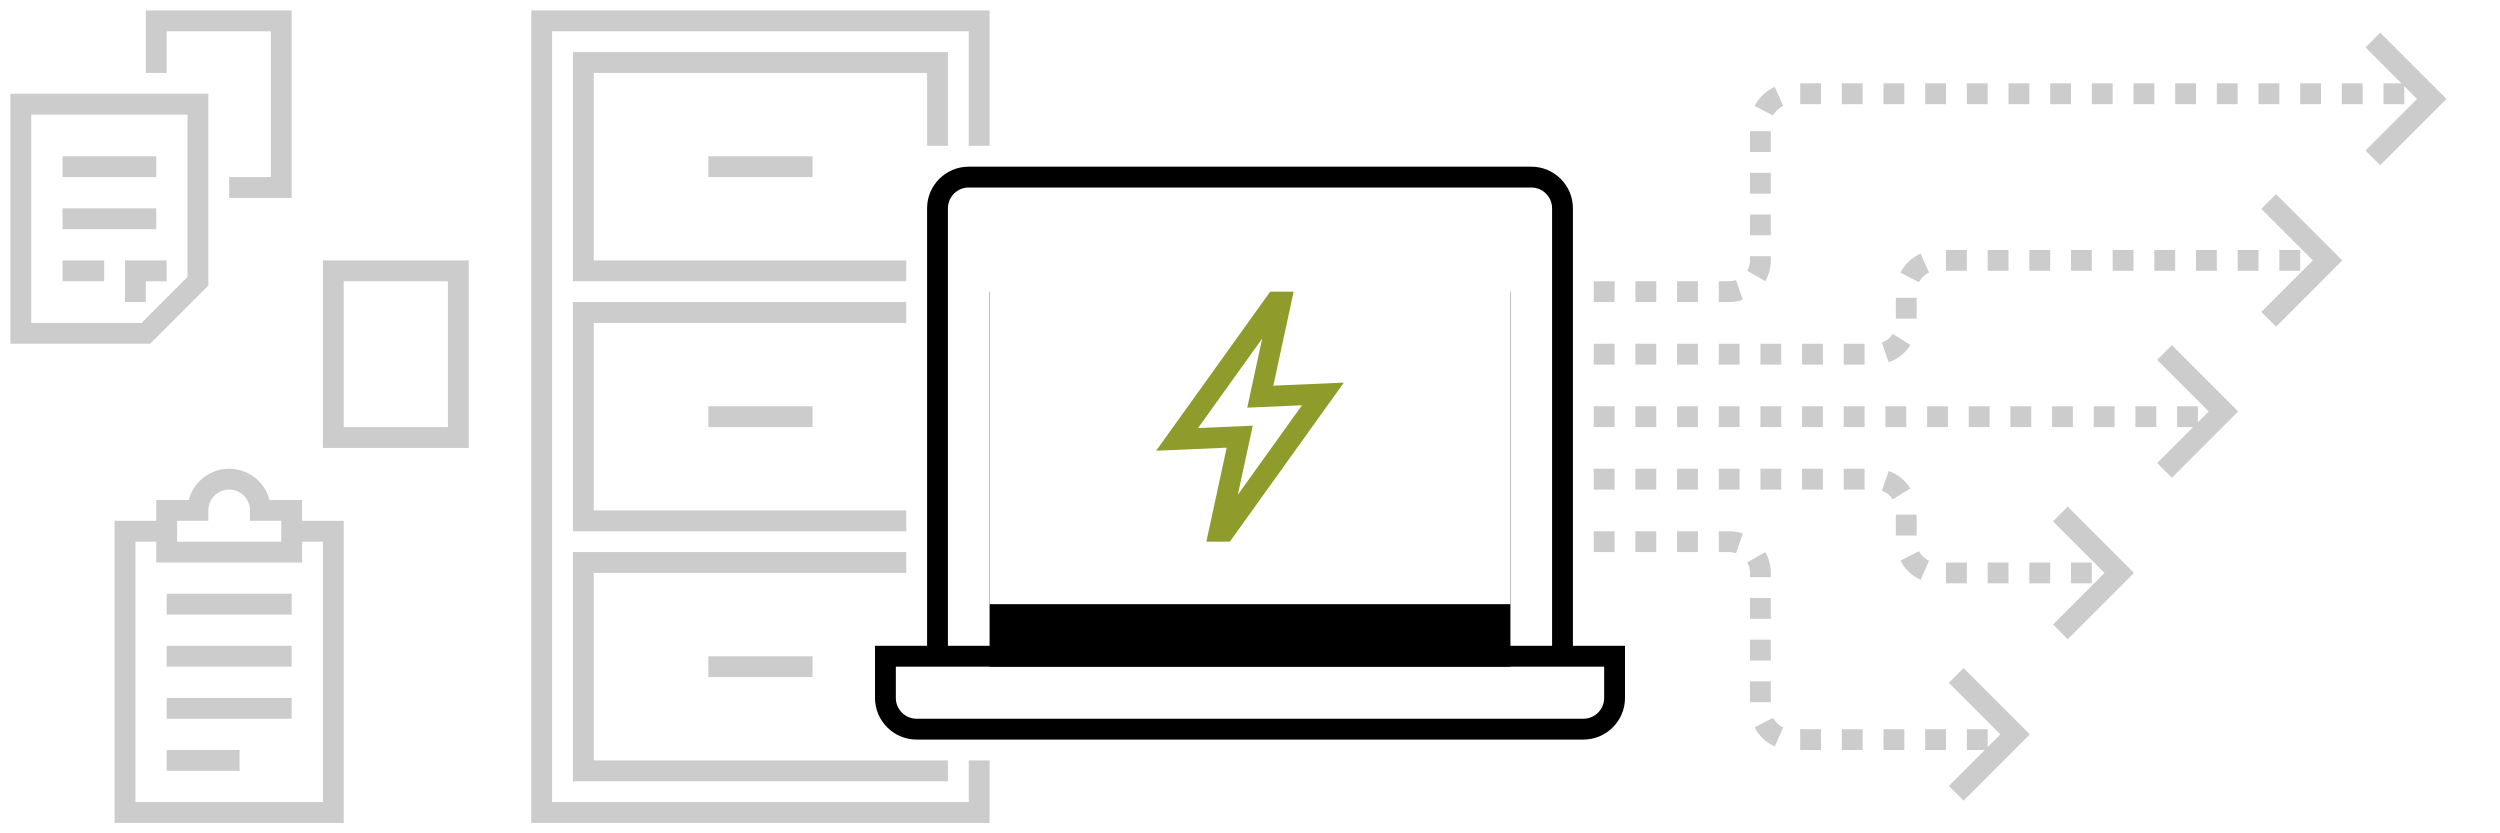
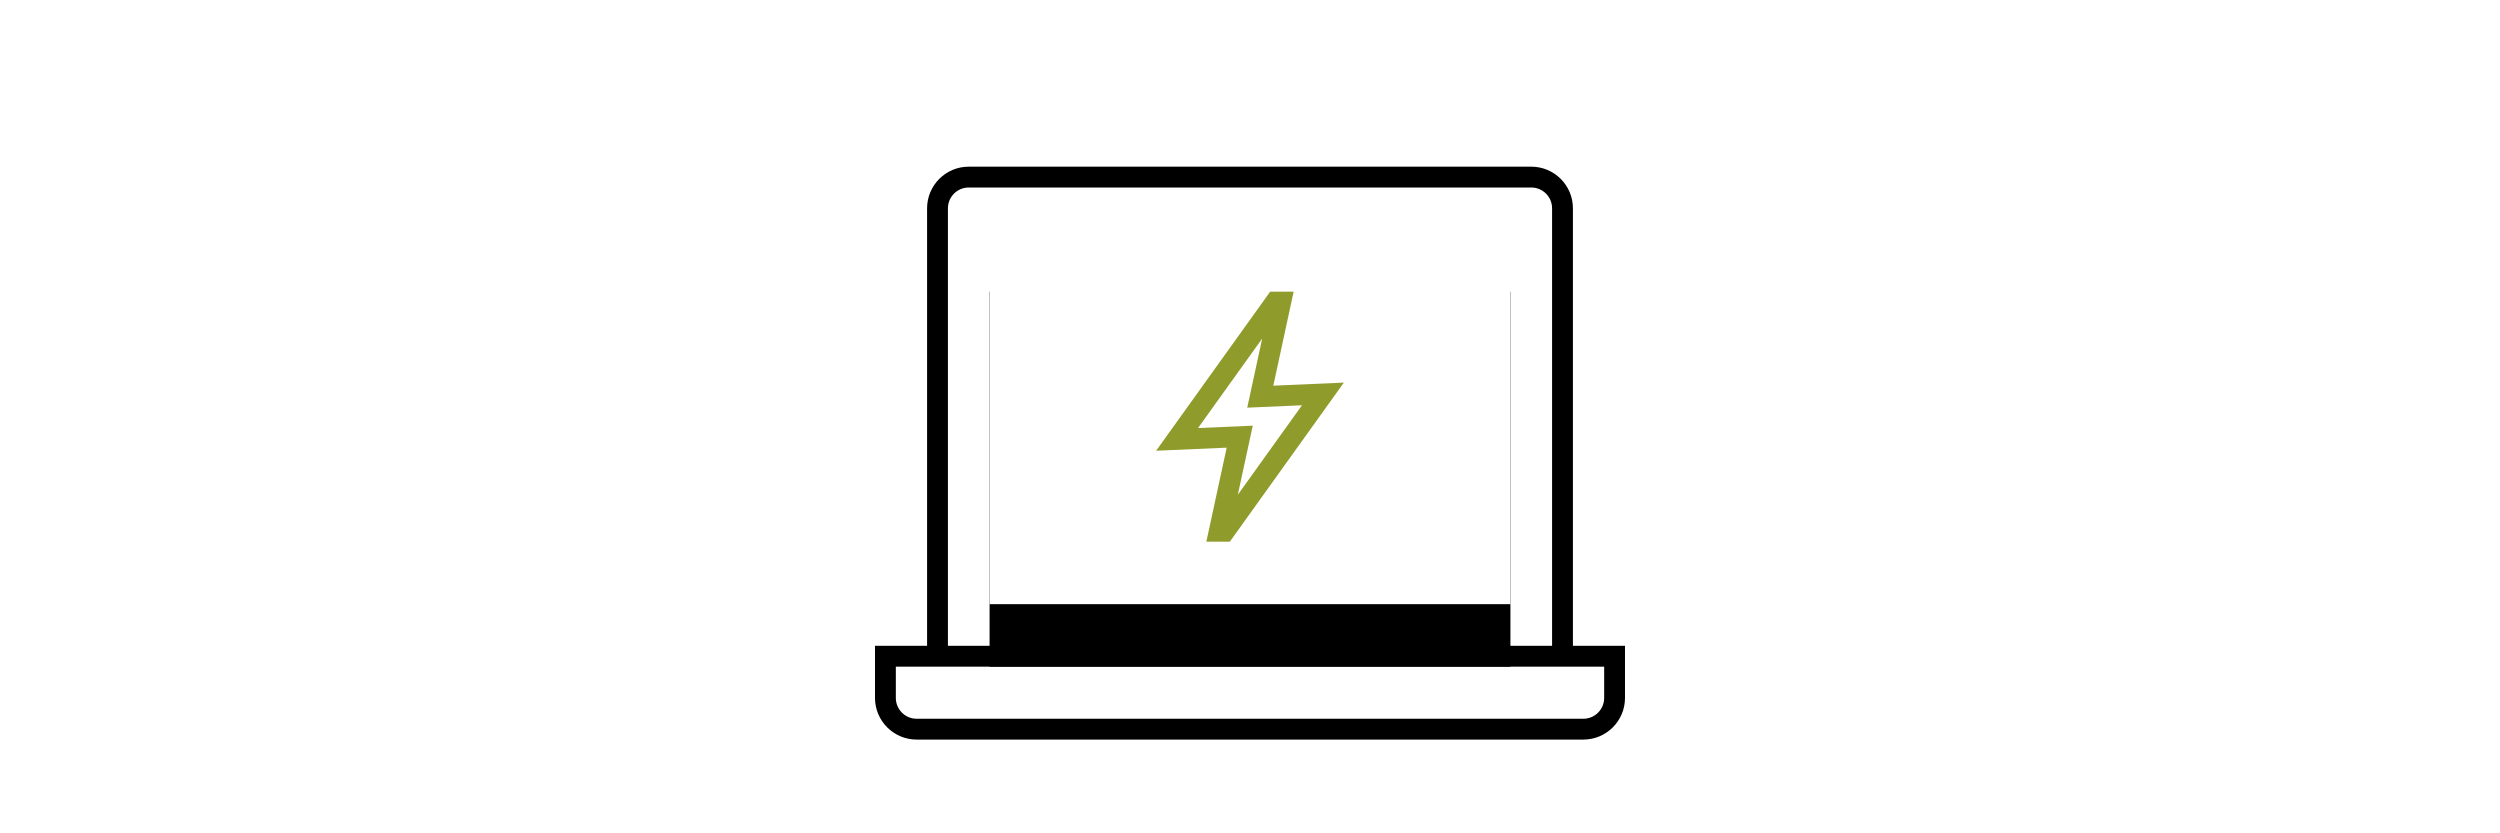
<svg xmlns="http://www.w3.org/2000/svg" xmlns:xlink="http://www.w3.org/1999/xlink" width="240px" height="80px" viewBox="0 0 240 80" version="1.1">
  <title>icon/wide/employee-operations</title>
  <desc>Created with Sketch.</desc>
  <defs>
    <polygon id="path-1" points="50 -2.99760217e-15 50 36 1.52655666e-14 36 -6.9388939e-16 2.09832152e-14" />
    <filter x="-35.0%" y="-34.7%" width="170.0%" height="197.2%" filterUnits="objectBoundingBox" id="filter-2">
      <feOffset dx="0" dy="5" in="SourceAlpha" result="shadowOffsetOuter1" />
      <feGaussianBlur stdDeviation="5" in="shadowOffsetOuter1" result="shadowBlurOuter1" />
      <feColorMatrix values="0 0 0 0 0   0 0 0 0 0   0 0 0 0 0  0 0 0 0.2 0" type="matrix" in="shadowBlurOuter1" result="shadowMatrixOuter1" />
      <feOffset dx="0" dy="1" in="SourceAlpha" result="shadowOffsetOuter2" />
      <feGaussianBlur stdDeviation="0.5" in="shadowOffsetOuter2" result="shadowBlurOuter2" />
      <feColorMatrix values="0 0 0 0 0   0 0 0 0 0   0 0 0 0 0  0 0 0 0.1 0" type="matrix" in="shadowBlurOuter2" result="shadowMatrixOuter2" />
      <feMerge>
        <feMergeNode in="shadowMatrixOuter1" />
        <feMergeNode in="shadowMatrixOuter2" />
      </feMerge>
    </filter>
  </defs>
  <g id="icon/wide/employee-operations" stroke="none" stroke-width="1" fill="none" fill-rule="evenodd">
-     <path d="M95,14 L93,14 L93,3 L53,3 L53,77 L93,77 L93,73 L95,73 L95,79 L51,79 L51,1 L95,1 L95,14 Z M91,14 L89,14 L89,7 L57,7 L57,25 L87,25 L87,27 L55,27 L55,5 L91,5 L91,14 Z M87,29 L87,31 L57,31 L57,49 L87,49 L87,51 L55,51 L55,29 L87,29 Z M87,53 L87,55 L57,55 L57,73 L91,73 L91,75 L55,75 L55,53 L87,53 Z M29,52 L29,54 L15,54 L15,52 L13,52 L13,77 L31,77 L31,52 L29,52 Z M29,50 L33,50 L33,79 L11,79 L11,50 L15,50 L15,48 L18.126,48 C18.57,46.275 20.136,45 22,45 C23.864,45 25.43,46.275 25.874,48 L29,48 L29,50 Z M78,63 L78,65 L68,65 L68,63 L78,63 Z M78,65 L68,65 L68,63 L78,63 L78,65 Z M78,39 L78,41 L68,41 L68,39 L78,39 Z M78,41 L68,41 L68,39 L78,39 L78,41 Z M78,15 L78,17 L68,17 L68,15 L78,15 Z M78,17 L68,17 L68,15 L78,15 L78,17 Z M190.816,71.72 L192.036,70.5 L187.086,65.55 L188.5,64.136 L194.864,70.5 L188.5,76.864 L187.086,75.45 L190.536,72 L188.816,72 L188.816,70 L190.816,70 L190.816,71.72 Z M153,53 L153,51 L155,51 L155,53 L153,53 Z M157,53 L157,51 L159,51 L159,53 L157,53 Z M161,53 L161,51 L163,51 L163,53 L161,53 Z M165,53 L165,51 L166,51 C166.452,51 166.895,51.075 167.315,51.221 L166.658,53.11 C166.449,53.038 166.228,53 166,53 L165,53 Z M167.733,54 L169.464,52.999 C169.813,53.602 170,54.289 170,55 L170,55.408 L168,55.408 L168,55 C168,54.643 167.907,54.302 167.733,54 Z M168,57.408 L170,57.408 L170,59.408 L168,59.408 L168,57.408 Z M168,61.408 L170,61.408 L170,63.408 L168,63.408 L168,61.408 Z M168,65.408 L170,65.408 L170,67.408 L168,67.408 L168,65.408 Z M168.44,69.826 L170.219,68.912 C170.428,69.318 170.772,69.644 171.189,69.829 L170.377,71.657 C169.542,71.286 168.857,70.637 168.44,69.826 Z M172.816,72 L172.816,70 L174.816,70 L174.816,72 L172.816,72 Z M176.816,72 L176.816,70 L178.816,70 L178.816,72 L176.816,72 Z M180.816,72 L180.816,70 L182.816,70 L182.816,72 L180.816,72 Z M184.816,72 L184.816,70 L186.816,70 L186.816,72 L184.816,72 Z M153,47 L153,45 L155,45 L155,47 L153,47 Z M157,47 L157,45 L159,45 L159,47 L157,47 Z M161,47 L161,45 L163,45 L163,47 L161,47 Z M165,47 L165,45 L167,45 L167,47 L165,47 Z M169,47 L169,45 L171,45 L171,47 L169,47 Z M173,47 L173,45 L175,45 L175,47 L173,47 Z M177,47 L177,45 L179,45 L179,47 L177,47 Z M180.658,47.11 L181.315,45.221 C182.179,45.522 182.914,46.112 183.397,46.887 L181.699,47.944 C181.457,47.556 181.089,47.26 180.658,47.11 Z M182,49.408 L184,49.408 L184,51.408 L182,51.408 L182,49.408 Z M182.44,53.826 L184.219,52.912 C184.428,53.318 184.772,53.644 185.189,53.829 L184.377,55.657 C183.542,55.286 182.857,54.637 182.44,53.826 Z M186.816,56 L186.816,54 L188.816,54 L188.816,56 L186.816,56 Z M190.816,56 L190.816,54 L192.816,54 L192.816,56 L190.816,56 Z M194.816,56 L194.816,54 L196.816,54 L196.816,56 L194.816,56 Z M198.816,56 L198.816,54 L200.816,54 L200.816,56 L198.816,56 Z M197.086,50.05 L198.5,48.636 L204.864,55 L198.5,61.364 L197.086,59.95 L202.036,55 L197.086,50.05 Z M211,40.536 L212.036,39.5 L207.086,34.55 L208.5,33.136 L214.864,39.5 L208.5,45.864 L207.086,44.45 L210.536,41 L209,41 L209,39 L211,39 L211,40.536 Z M153,41 L153,39 L155,39 L155,41 L153,41 Z M157,41 L157,39 L159,39 L159,41 L157,41 Z M161,41 L161,39 L163,39 L163,41 L161,41 Z M165,41 L165,39 L167,39 L167,41 L165,41 Z M169,41 L169,39 L171,39 L171,41 L169,41 Z M173,41 L173,39 L175,39 L175,41 L173,41 Z M177,41 L177,39 L179,39 L179,41 L177,41 Z M181,41 L181,39 L183,39 L183,41 L181,41 Z M185,41 L185,39 L187,39 L187,41 L185,41 Z M189,41 L189,39 L191,39 L191,41 L189,41 Z M193,41 L193,39 L195,39 L195,41 L193,41 Z M197,41 L197,39 L199,39 L199,41 L197,41 Z M201,41 L201,39 L203,39 L203,41 L201,41 Z M205,41 L205,39 L207,39 L207,41 L205,41 Z M153,33 L155,33 L155,35 L153,35 L153,33 Z M157,33 L159,33 L159,35 L157,35 L157,33 Z M161,33 L163,33 L163,35 L161,35 L161,33 Z M165,33 L167,33 L167,35 L165,35 L165,33 Z M169,33 L171,33 L171,35 L169,35 L169,33 Z M173,33 L175,33 L175,35 L173,35 L173,33 Z M177,33 L179,33 L179,35 L177,35 L177,33 Z M180.658,32.89 C181.089,32.74 181.457,32.444 181.699,32.056 L183.397,33.113 C182.914,33.888 182.179,34.478 181.315,34.779 L180.658,32.89 Z M182,30.592 L182,28.592 L184,28.592 L184,30.592 L182,30.592 Z M182.44,26.174 C182.857,25.363 183.542,24.714 184.377,24.343 L185.189,26.171 C184.772,26.356 184.428,26.682 184.219,27.088 L182.44,26.174 Z M186.816,24 L188.816,24 L188.816,26 L186.816,26 L186.816,24 Z M190.816,24 L192.816,24 L192.816,26 L190.816,26 L190.816,24 Z M194.816,24 L196.816,24 L196.816,26 L194.816,26 L194.816,24 Z M198.816,24 L200.816,24 L200.816,26 L198.816,26 L198.816,24 Z M202.816,24 L204.816,24 L204.816,26 L202.816,26 L202.816,24 Z M206.816,24 L208.816,24 L208.816,26 L206.816,26 L206.816,24 Z M210.816,24 L212.816,24 L212.816,26 L210.816,26 L210.816,24 Z M214.816,24 L216.816,24 L216.816,26 L214.816,26 L214.816,24 Z M218.816,24 L220.816,24 L220.816,26 L218.816,26 L218.816,24 Z M217.086,29.95 L222.036,25 L217.086,20.05 L218.5,18.636 L224.864,25 L218.5,31.364 L217.086,29.95 Z M230.816,8.28 L230.816,10 L228.816,10 L228.816,8 L230.536,8 L227.086,4.55 L228.5,3.136 L234.864,9.5 L228.5,15.864 L227.086,14.45 L232.036,9.5 L230.816,8.28 Z M153,27 L155,27 L155,29 L153,29 L153,27 Z M157,27 L159,27 L159,29 L157,29 L157,27 Z M161,27 L163,27 L163,29 L161,29 L161,27 Z M165,27 L166,27 C166.228,27 166.449,26.962 166.658,26.89 L167.315,28.779 C166.895,28.925 166.452,29 166,29 L165,29 L165,27 Z M167.733,26 C167.907,25.698 168,25.357 168,25 L168,24.592 L170,24.592 L170,25 C170,25.711 169.813,26.398 169.464,27.001 L167.733,26 Z M168,22.592 L168,20.592 L170,20.592 L170,22.592 L168,22.592 Z M168,18.592 L168,16.592 L170,16.592 L170,18.592 L168,18.592 Z M168,14.592 L168,12.592 L170,12.592 L170,14.592 L168,14.592 Z M168.44,10.174 C168.857,9.363 169.542,8.714 170.377,8.343 L171.189,10.171 C170.772,10.356 170.428,10.682 170.219,11.088 L168.44,10.174 Z M172.816,8 L174.816,8 L174.816,10 L172.816,10 L172.816,8 Z M176.816,8 L178.816,8 L178.816,10 L176.816,10 L176.816,8 Z M180.816,8 L182.816,8 L182.816,10 L180.816,10 L180.816,8 Z M184.816,8 L186.816,8 L186.816,10 L184.816,10 L184.816,8 Z M188.816,8 L190.816,8 L190.816,10 L188.816,10 L188.816,8 Z M192.816,8 L194.816,8 L194.816,10 L192.816,10 L192.816,8 Z M196.816,8 L198.816,8 L198.816,10 L196.816,10 L196.816,8 Z M200.816,8 L202.816,8 L202.816,10 L200.816,10 L200.816,8 Z M204.816,8 L206.816,8 L206.816,10 L204.816,10 L204.816,8 Z M208.816,8 L210.816,8 L210.816,10 L208.816,10 L208.816,8 Z M212.816,8 L214.816,8 L214.816,10 L212.816,10 L212.816,8 Z M216.816,8 L218.816,8 L218.816,10 L216.816,10 L216.816,8 Z M220.816,8 L222.816,8 L222.816,10 L220.816,10 L220.816,8 Z M224.816,8 L226.816,8 L226.816,10 L224.816,10 L224.816,8 Z M16,74 L16,72 L23,72 L23,74 L16,74 Z M16,69 L16,67 L28,67 L28,69 L16,69 Z M16,64 L16,62 L28,62 L28,64 L16,64 Z M16,59 L16,57 L28,57 L28,59 L16,59 Z M27,50 L24,50 L24,49 C24,47.895 23.105,47 22,47 C20.895,47 20,47.895 20,49 L20,50 L17,50 L17,52 L27,52 L27,50 Z M16,7 L14,7 L14,1 L28,1 L28,19 L22,19 L22,17 L26,17 L26,3 L16,3 L16,7 Z M3,11 L3,31 L13.586,31 L18,26.586 L18,11 L3,11 Z M20,9 L20,27.414 L14.414,33 L1,33 L1,9 L20,9 Z M14,27 L14,29 L12,29 L12,25 L16,25 L16,27 L14,27 Z M6,27 L6,25 L10,25 L10,27 L6,27 Z M6,22 L6,20 L15,20 L15,22 L6,22 Z M6,17 L6,15 L15,15 L15,17 L6,17 Z M33,27 L33,41 L43,41 L43,27 L33,27 Z M45,25 L45,43 L31,43 L31,25 L45,25 Z" id="bg" fill="#000000" fill-rule="nonzero" opacity="0.2" />
    <path d="M154,64 L86,64 L86,67 C86,68.105 86.895,69 88,69 L152,69 C153.105,69 154,68.105 154,67 L154,64 Z M89,62 L89,20 C89,17.791 90.791,16 93,16 L147,16 C149.209,16 151,17.791 151,20 L151,62 L156,62 L156,67 C156,69.209 154.209,71 152,71 L88,71 C85.791,71 84,69.209 84,67 L84,62 L89,62 Z M91,62 L149,62 L149,20 C149,18.895 148.105,18 147,18 L93,18 C91.895,18 91,18.895 91,20 L91,62 Z" id="frame" fill="#000000" fill-rule="nonzero" />
    <g id="icon/large/feature/bolt" transform="translate(90, 10)">
      <g id="center" transform="translate(5, 12)">
        <g fill-rule="nonzero" id="Polygon">
          <g>
            <use fill="black" fill-opacity="1" filter="url(#filter-2)" xlink:href="#path-1" />
            <use fill="#FFFFFF" xlink:href="#path-1" />
          </g>
        </g>
        <g id="icon/glyph/green/bolt" transform="translate(15, 8)" fill="#8F9B2A">
          <path d="M11.936,-2 L14.19,-2 L12.238,7.024 L19.011,6.73 L8.064,22 L5.81,22 L7.762,12.976 L0.989,13.27 L11.936,-2 Z M14.989,8.907 L9.735,9.135 L11.17,2.502 L5.011,11.093 L10.265,10.865 L8.83,17.498 L14.989,8.907 Z" id="Shape" />
        </g>
      </g>
    </g>
  </g>
</svg>